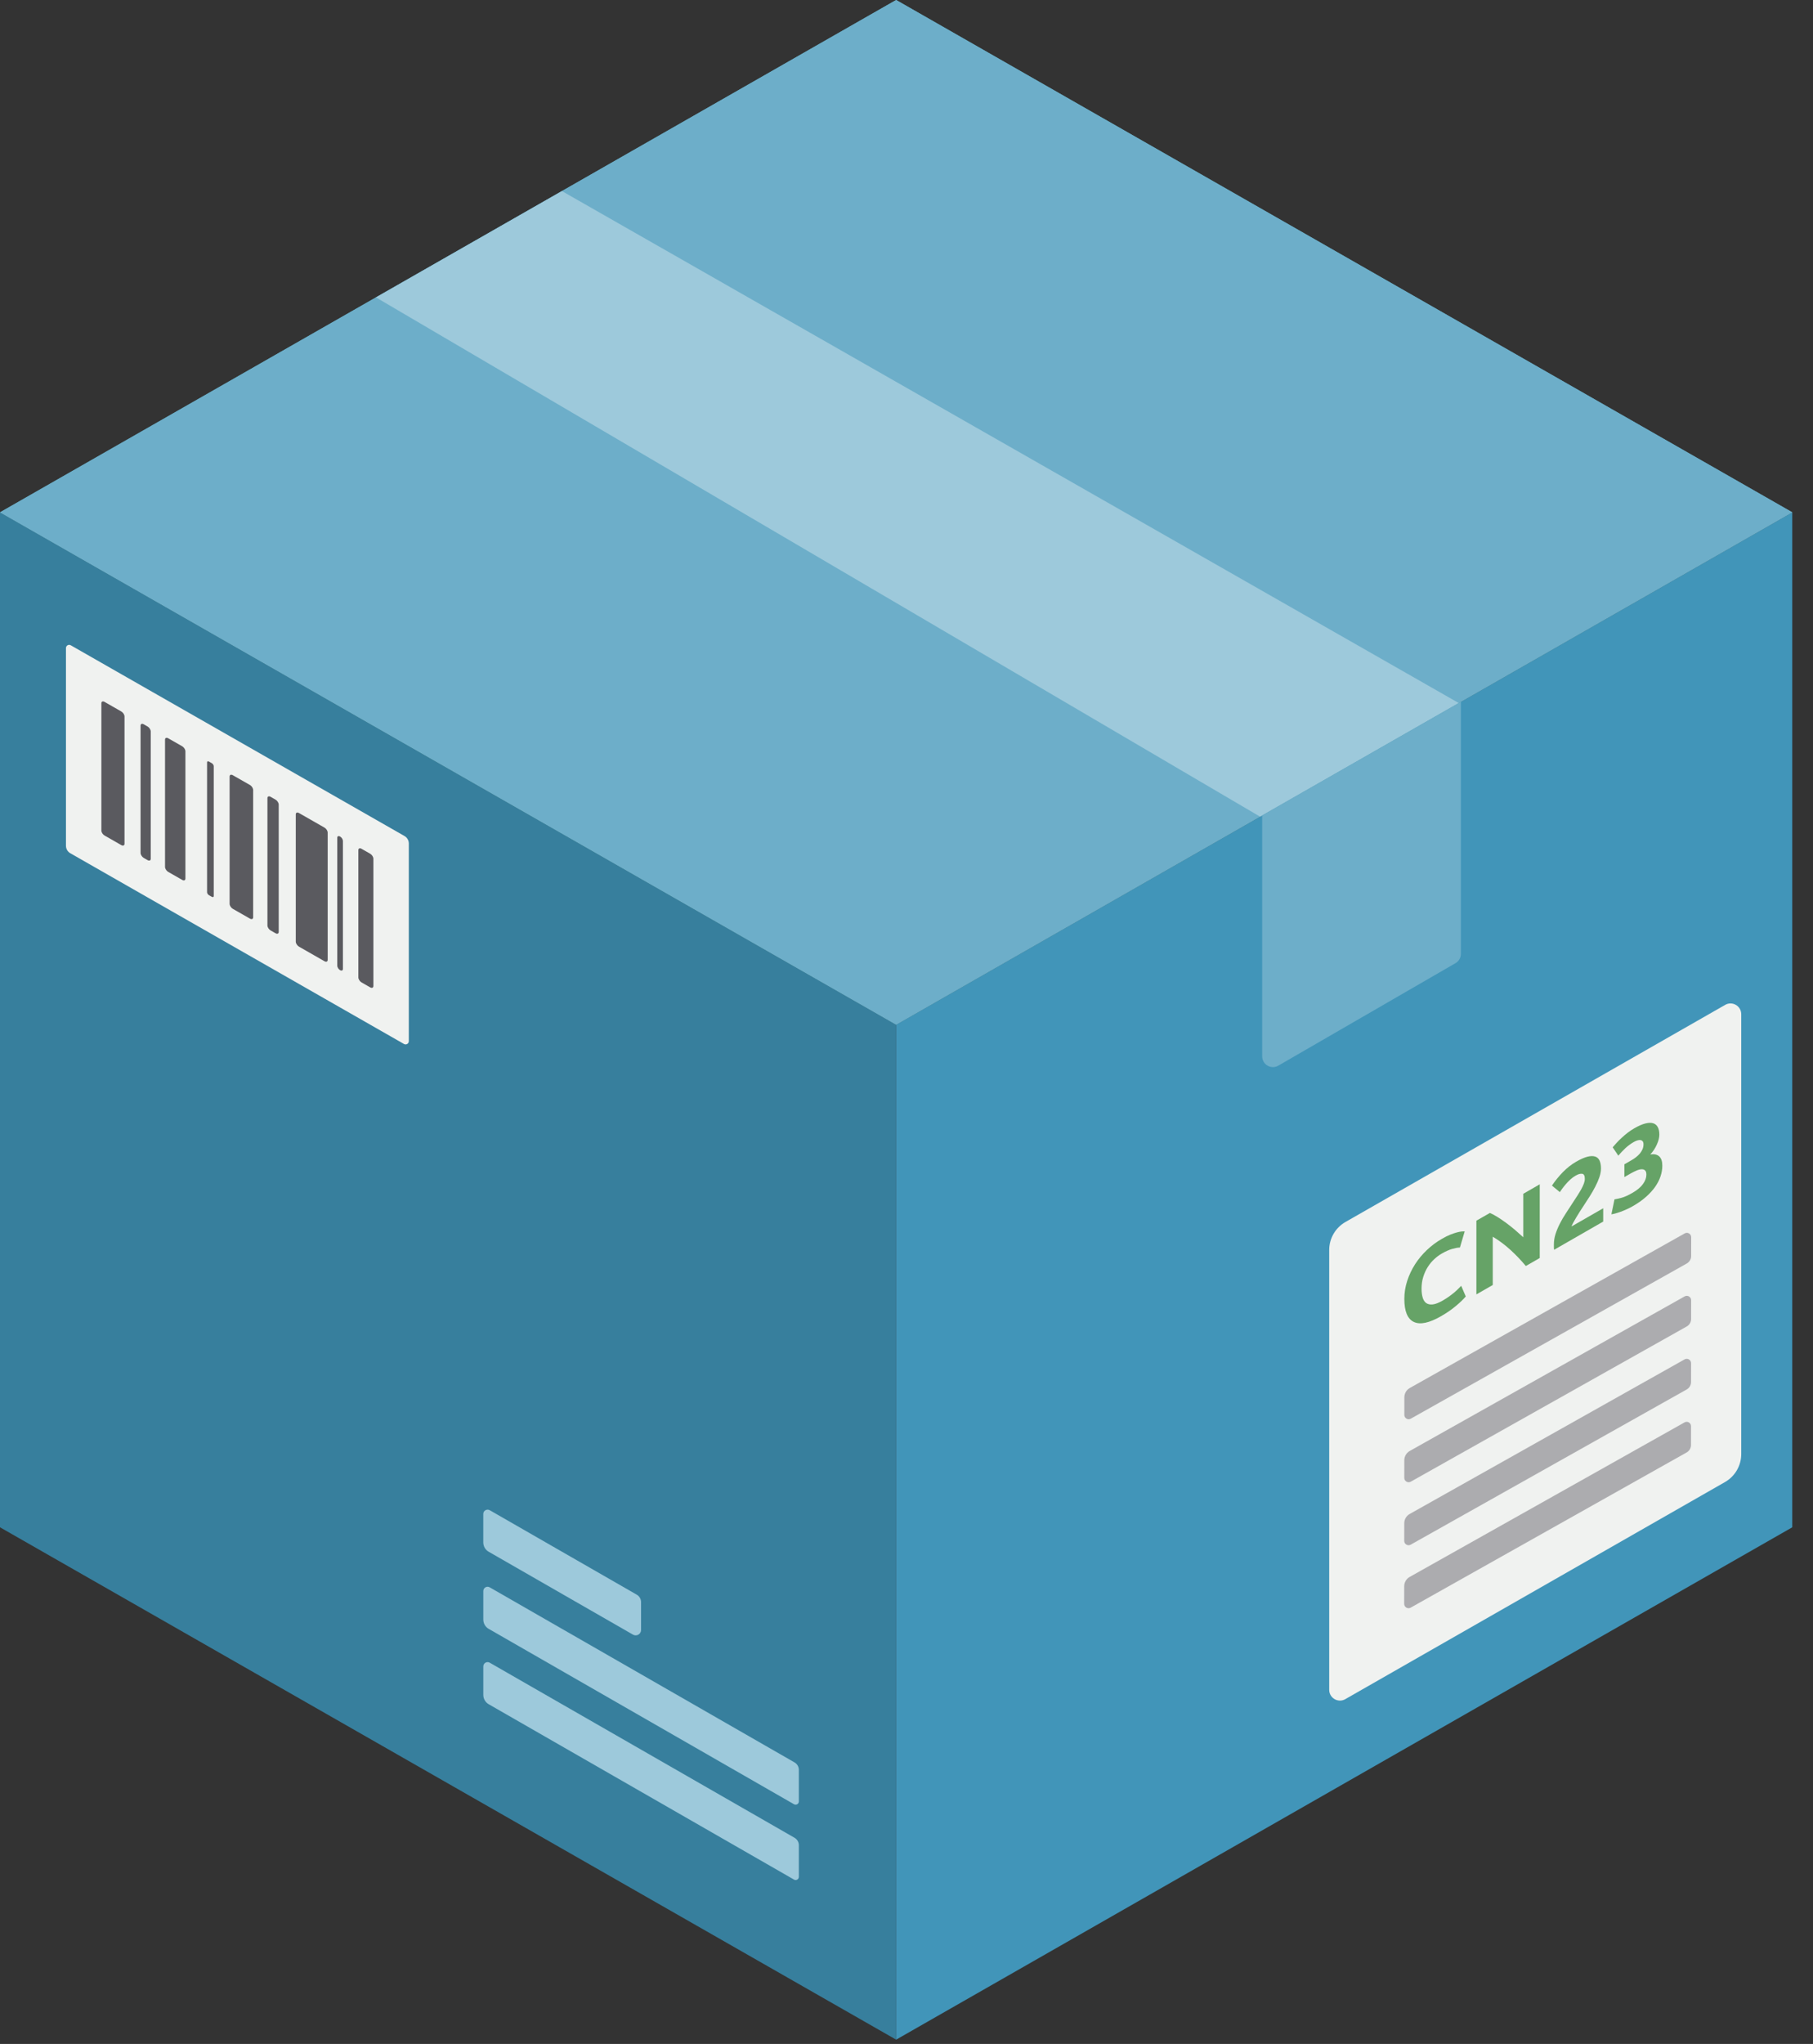
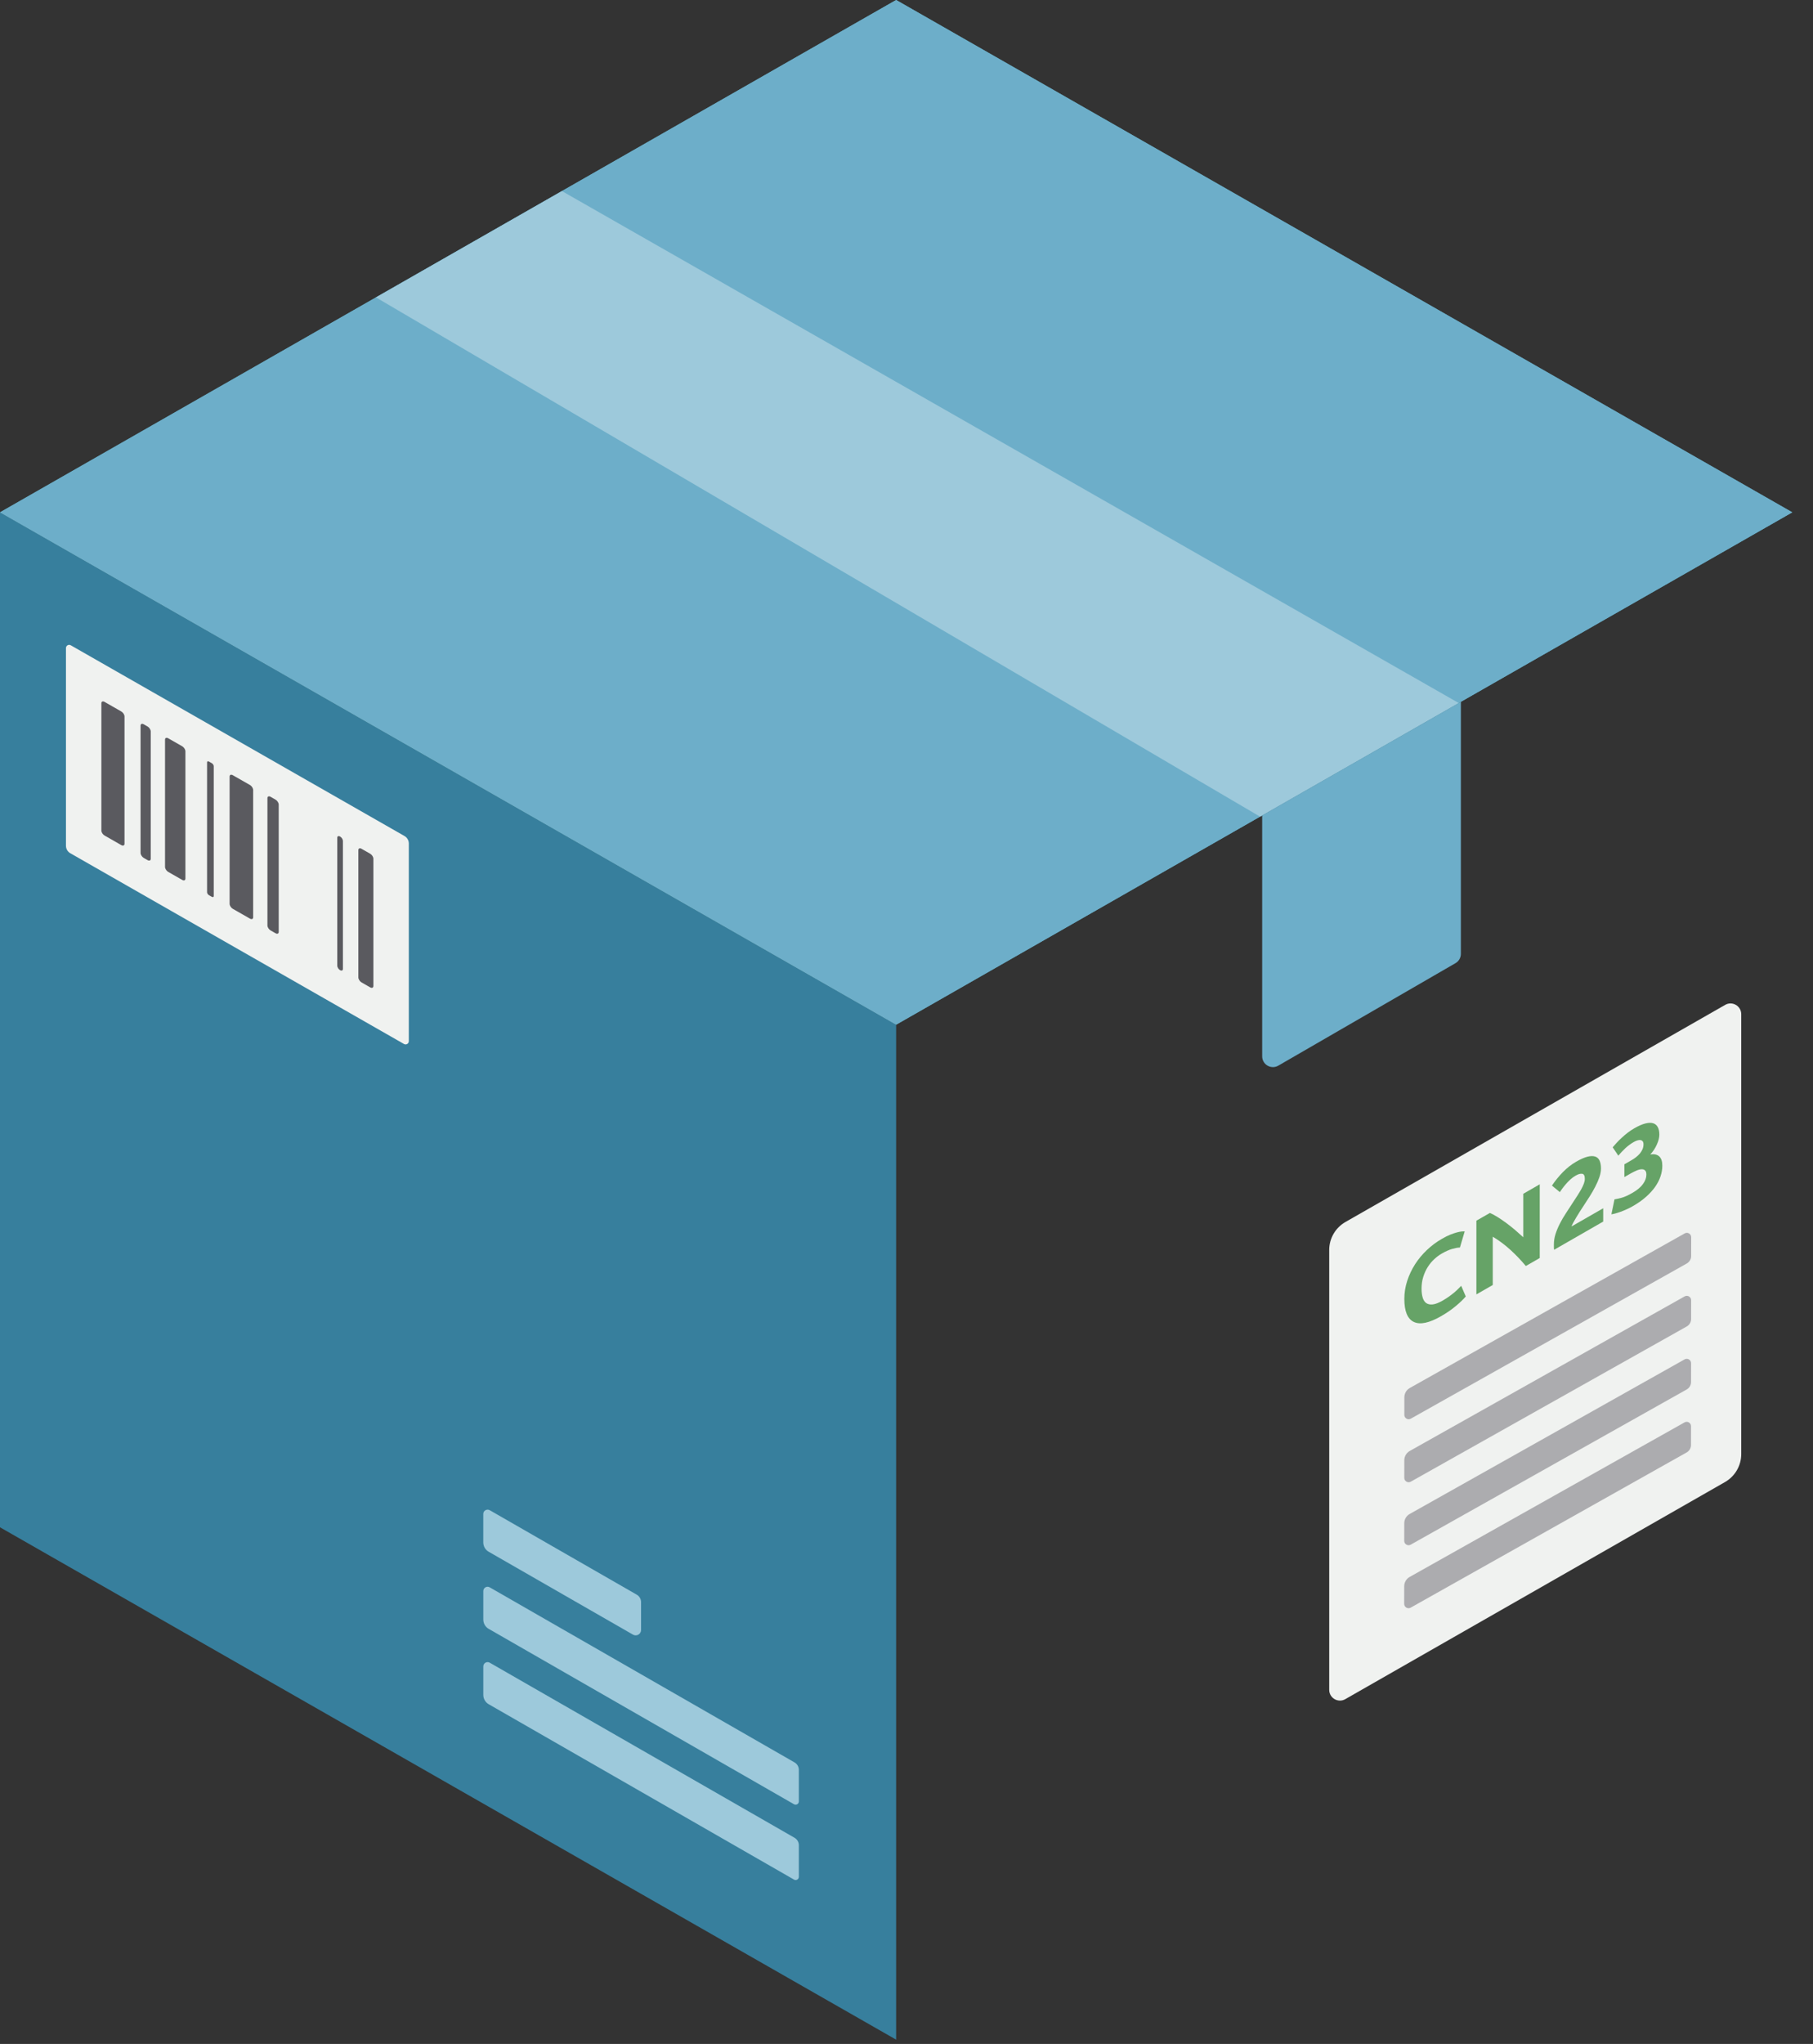
<svg xmlns="http://www.w3.org/2000/svg" width="71px" height="80px" viewBox="0 0 71 80" version="1.1">
  <rect x="0" y="0" width="71" height="80" fill="#333333" stroke="none" />
  <title>Group</title>
  <g id="----DESIGN-DESKTOP----" stroke="none" stroke-width="1" fill="none" fill-rule="evenodd">
    <g id="Desktop_Login_dahsboard-Preference_PickupPoint" transform="translate(-351, -1220)">
      <g id="Group-2" transform="translate(228, 1193)">
        <g id="Group" transform="translate(123, 27)">
          <polygon id="Fill-1" fill="#377F9D" points="0 59.779 35.094 79.833 35.094 40.107 0 20.053" />
-           <polygon id="Fill-2" fill="#4195B9" points="35.094 40.107 35.094 79.833 70.188 59.779 70.188 20.054" />
          <polygon id="Fill-3" fill="#62B9D1" points="35.094 0 0 20.053 35.094 40.107 70.188 20.053" />
          <polygon id="Fill-4" fill="#6DAEC9" points="35.094 0 0 20.053 35.094 40.107 70.188 20.053" />
          <polygon id="Fill-5" fill="#9DC9DB" points="14.723 11.64 49.346 31.964 57.127 27.517 22.006 7.479" />
          <g id="Group-52" transform="translate(2.526, 25.096)">
            <path d="M46.903,6.819 L46.903,16.249 C46.903,16.574 47.254,16.776 47.535,16.614 L54.473,12.603 C54.604,12.528 54.684,12.389 54.684,12.239 L54.684,2.373 L46.903,6.819 Z" id="Fill-6" fill="#6DAEC9" />
            <path d="M65.035,14.235 L50.164,22.733 C49.771,22.958 49.528,23.376 49.528,23.829 L49.528,41.044 C49.528,41.367 49.877,41.57 50.157,41.41 L65.028,32.912 C65.421,32.687 65.664,32.269 65.664,31.816 L65.664,14.601 C65.664,14.278 65.315,14.075 65.035,14.235" id="Fill-8" fill="#F0F2F0" />
            <path d="M53.91,26.419 C53.441,26.689 53.084,26.763 52.838,26.643 C52.592,26.524 52.47,26.223 52.47,25.743 C52.47,25.505 52.507,25.27 52.582,25.04 C52.657,24.809 52.76,24.592 52.89,24.388 C53.021,24.184 53.176,23.998 53.357,23.827 C53.537,23.657 53.733,23.511 53.944,23.391 C54.065,23.32 54.177,23.265 54.276,23.226 C54.376,23.187 54.464,23.157 54.539,23.138 C54.614,23.119 54.676,23.107 54.726,23.103 C54.776,23.1 54.812,23.099 54.834,23.1 L54.647,23.732 C54.558,23.735 54.455,23.755 54.337,23.789 C54.219,23.823 54.085,23.884 53.936,23.969 C53.835,24.027 53.737,24.1 53.642,24.188 C53.546,24.276 53.461,24.378 53.388,24.494 C53.314,24.61 53.255,24.739 53.211,24.881 C53.166,25.023 53.144,25.177 53.144,25.344 C53.144,25.477 53.159,25.593 53.188,25.691 C53.217,25.79 53.264,25.862 53.329,25.908 C53.395,25.953 53.48,25.97 53.586,25.959 C53.691,25.946 53.819,25.897 53.968,25.811 C54.063,25.757 54.147,25.703 54.222,25.649 C54.297,25.595 54.364,25.543 54.422,25.495 C54.48,25.446 54.532,25.399 54.576,25.354 C54.621,25.309 54.661,25.268 54.697,25.231 L54.876,25.648 C54.784,25.756 54.656,25.881 54.489,26.02 C54.323,26.16 54.13,26.293 53.91,26.419" id="Fill-10" fill="#66A367" />
            <path d="M57.228,24.456 C57.042,24.233 56.841,24.022 56.624,23.824 C56.408,23.627 56.178,23.455 55.933,23.309 L55.933,25.199 L55.292,25.567 L55.292,22.682 L55.821,22.379 C55.912,22.418 56.013,22.473 56.125,22.542 C56.236,22.611 56.349,22.689 56.464,22.774 C56.579,22.859 56.693,22.95 56.808,23.047 C56.921,23.144 57.028,23.239 57.128,23.331 L57.128,21.629 L57.773,21.258 L57.773,24.143 L57.228,24.456 Z" id="Fill-12" fill="#66A367" />
            <path d="M60.171,20.64 C60.171,20.745 60.15,20.858 60.109,20.979 C60.067,21.1 60.013,21.225 59.946,21.353 C59.88,21.482 59.805,21.612 59.721,21.743 C59.638,21.874 59.556,22 59.476,22.121 C59.434,22.184 59.389,22.253 59.34,22.33 C59.292,22.406 59.246,22.482 59.201,22.557 C59.157,22.633 59.117,22.702 59.082,22.765 C59.048,22.828 59.026,22.876 59.018,22.908 L60.258,22.196 L60.258,22.717 L58.335,23.821 C58.329,23.793 58.327,23.756 58.327,23.709 L58.327,23.609 C58.327,23.476 58.348,23.341 58.391,23.205 C58.434,23.07 58.491,22.934 58.56,22.799 C58.629,22.663 58.707,22.528 58.795,22.395 C58.883,22.262 58.969,22.129 59.055,21.996 C59.122,21.894 59.184,21.798 59.243,21.707 C59.301,21.617 59.352,21.532 59.397,21.453 C59.441,21.373 59.476,21.298 59.501,21.23 C59.526,21.162 59.538,21.1 59.538,21.044 C59.538,20.922 59.503,20.856 59.434,20.846 C59.365,20.836 59.278,20.86 59.176,20.92 C59.101,20.962 59.031,21.014 58.966,21.075 C58.9,21.136 58.841,21.198 58.787,21.261 C58.733,21.324 58.686,21.383 58.647,21.437 C58.609,21.491 58.579,21.534 58.56,21.564 L58.251,21.308 C58.374,21.124 58.516,20.949 58.678,20.782 C58.841,20.616 59.015,20.479 59.201,20.372 C59.37,20.275 59.516,20.211 59.638,20.179 C59.76,20.148 59.861,20.145 59.94,20.171 C60.019,20.196 60.077,20.248 60.115,20.328 C60.152,20.408 60.171,20.512 60.171,20.64" id="Fill-14" fill="#66A367" />
            <path d="M61.42,22.112 C61.345,22.155 61.266,22.196 61.183,22.234 C61.099,22.272 61.019,22.305 60.941,22.333 C60.864,22.361 60.793,22.383 60.729,22.401 C60.665,22.418 60.615,22.428 60.579,22.433 L60.7,21.847 C60.772,21.836 60.864,21.816 60.976,21.786 C61.089,21.756 61.229,21.693 61.395,21.598 C61.587,21.488 61.727,21.372 61.815,21.248 C61.904,21.125 61.949,21.002 61.949,20.88 C61.949,20.805 61.933,20.751 61.901,20.718 C61.869,20.685 61.825,20.669 61.77,20.669 C61.714,20.669 61.648,20.684 61.572,20.716 C61.496,20.747 61.414,20.788 61.328,20.837 L61.087,20.975 L61.087,20.476 L61.361,20.318 C61.423,20.283 61.481,20.244 61.539,20.2 C61.595,20.156 61.646,20.108 61.691,20.057 C61.735,20.005 61.77,19.948 61.797,19.887 C61.823,19.826 61.836,19.761 61.836,19.692 C61.836,19.639 61.825,19.6 61.803,19.574 C61.781,19.548 61.752,19.532 61.717,19.527 C61.683,19.522 61.643,19.526 61.597,19.54 C61.551,19.554 61.504,19.574 61.457,19.601 C61.338,19.67 61.227,19.751 61.126,19.845 C61.025,19.94 60.933,20.037 60.85,20.137 L60.629,19.81 C60.674,19.757 60.725,19.698 60.785,19.633 C60.845,19.569 60.91,19.503 60.983,19.437 C61.055,19.37 61.132,19.305 61.214,19.241 C61.296,19.178 61.382,19.12 61.474,19.067 C61.643,18.97 61.79,18.906 61.913,18.876 C62.037,18.845 62.139,18.843 62.219,18.87 C62.3,18.897 62.359,18.949 62.398,19.025 C62.437,19.101 62.456,19.197 62.456,19.314 C62.456,19.428 62.425,19.556 62.36,19.699 C62.297,19.842 62.211,19.973 62.102,20.091 C62.253,20.065 62.368,20.09 62.45,20.164 C62.532,20.238 62.573,20.359 62.573,20.529 C62.573,20.662 62.551,20.798 62.506,20.936 C62.462,21.074 62.393,21.211 62.298,21.348 C62.204,21.484 62.084,21.616 61.938,21.746 C61.792,21.876 61.62,21.998 61.42,22.112" id="Fill-16" fill="#66A367" />
            <path d="M63.532,24.357 L52.722,30.432 C52.61,30.495 52.47,30.414 52.47,30.284 L52.471,29.594 C52.471,29.444 52.552,29.305 52.683,29.231 L63.45,23.18 C63.563,23.116 63.703,23.198 63.703,23.327 L63.702,24.066 C63.702,24.187 63.637,24.297 63.532,24.357" id="Fill-18" fill="#ACACAF" />
            <path d="M63.53,26.822 L52.721,32.898 C52.608,32.961 52.468,32.879 52.468,32.75 L52.469,32.059 C52.469,31.909 52.55,31.77 52.681,31.696 L63.448,25.645 C63.561,25.582 63.701,25.664 63.701,25.793 L63.7,26.532 C63.7,26.652 63.635,26.763 63.53,26.822" id="Fill-20" fill="#ACACAF" />
            <path d="M63.528,29.288 L52.719,35.363 C52.606,35.426 52.466,35.345 52.466,35.215 L52.467,34.525 C52.467,34.374 52.548,34.236 52.679,34.162 L63.447,28.11 C63.559,28.047 63.699,28.129 63.699,28.258 L63.698,28.997 C63.698,29.118 63.633,29.228 63.528,29.288" id="Fill-22" fill="#ACACAF" />
            <path d="M63.526,31.753 L52.717,37.829 C52.605,37.892 52.464,37.81 52.464,37.681 L52.465,36.991 C52.465,36.84 52.546,36.701 52.677,36.627 L63.445,30.576 C63.557,30.513 63.697,30.594 63.697,30.724 L63.696,31.463 C63.696,31.583 63.632,31.694 63.526,31.753" id="Fill-24" fill="#ACACAF" />
            <path d="M13.295,15.766 L0.227,8.3 C0.122,8.24 0.057,8.129 0.057,8.008 L0.057,0.27 C0.057,0.173 0.162,0.112 0.246,0.161 L13.314,7.626 C13.419,7.686 13.484,7.798 13.484,7.918 L13.484,15.657 C13.484,15.753 13.379,15.814 13.295,15.766" id="Fill-26" fill="#F0F2F0" />
            <path d="M6.591,10.476 L7.264,10.86 C7.332,10.899 7.388,10.875 7.388,10.807 L7.388,5.826 C7.388,5.757 7.332,5.669 7.264,5.63 L6.591,5.246 C6.522,5.206 6.466,5.23 6.466,5.299 L6.466,10.28 C6.466,10.349 6.522,10.437 6.591,10.476" id="Fill-28" fill="#5A5A5F" />
            <path d="M8.071,11.321 L8.265,11.432 C8.333,11.471 8.389,11.447 8.389,11.379 L8.389,6.397 C8.389,6.329 8.333,6.241 8.265,6.202 L8.071,6.091 C8.002,6.052 7.947,6.076 7.947,6.145 L7.947,11.126 C7.947,11.195 8.002,11.282 8.071,11.321" id="Fill-30" fill="#5A5A5F" />
-             <path d="M9.182,11.956 L10.183,12.528 C10.251,12.567 10.307,12.543 10.307,12.474 L10.307,7.493 C10.307,7.424 10.251,7.337 10.183,7.298 L9.182,6.726 C9.113,6.686 9.057,6.71 9.057,6.779 L9.057,11.76 C9.057,11.829 9.113,11.917 9.182,11.956" id="Fill-32" fill="#5A5A5F" />
            <path d="M4.062,9.031 L4.61,9.344 C4.679,9.383 4.735,9.36 4.735,9.291 L4.735,4.31 C4.735,4.241 4.679,4.154 4.61,4.114 L4.062,3.801 C3.993,3.761 3.937,3.785 3.937,3.854 L3.937,8.835 C3.937,8.904 3.993,8.992 4.062,9.031" id="Fill-34" fill="#5A5A5F" />
            <path d="M3.103,8.483 L3.253,8.569 C3.322,8.608 3.377,8.584 3.377,8.516 L3.377,3.534 C3.377,3.466 3.322,3.378 3.253,3.339 L3.103,3.253 C3.035,3.214 2.979,3.238 2.979,3.306 L2.979,8.288 C2.979,8.357 3.035,8.444 3.103,8.483" id="Fill-36" fill="#5A5A5F" />
            <path d="M1.569,7.607 L2.225,7.982 C2.294,8.021 2.35,7.997 2.35,7.928 L2.35,2.947 C2.35,2.878 2.294,2.791 2.225,2.752 L1.569,2.377 C1.5,2.337 1.444,2.361 1.444,2.43 L1.444,7.411 C1.444,7.48 1.5,7.568 1.569,7.607" id="Fill-38" fill="#5A5A5F" />
            <path d="M10.792,12.876 L10.792,12.876 C10.854,12.911 10.903,12.89 10.903,12.828 L10.903,7.82 C10.903,7.759 10.854,7.681 10.792,7.646 C10.731,7.611 10.682,7.632 10.682,7.694 L10.682,12.702 C10.682,12.763 10.731,12.841 10.792,12.876" id="Fill-40" fill="#5A5A5F" />
            <path d="M5.657,9.942 L5.77,10.006 C5.811,10.03 5.844,10.016 5.844,9.975 L5.844,4.894 C5.844,4.853 5.811,4.8 5.77,4.776 L5.657,4.712 C5.616,4.689 5.583,4.703 5.583,4.744 L5.583,9.825 C5.583,9.867 5.616,9.919 5.657,9.942" id="Fill-42" fill="#5A5A5F" />
            <path d="M11.632,13.356 L11.972,13.55 C12.04,13.589 12.096,13.565 12.096,13.496 L12.096,8.515 C12.096,8.446 12.04,8.359 11.972,8.32 L11.632,8.126 C11.563,8.086 11.508,8.11 11.508,8.179 L11.508,13.16 C11.508,13.229 11.563,13.316 11.632,13.356" id="Fill-44" fill="#5A5A5F" />
            <path d="M22.264,38.885 L16.612,35.64 C16.481,35.565 16.4,35.426 16.4,35.275 L16.4,34.16 C16.4,34.031 16.54,33.95 16.653,34.014 L22.41,37.32 C22.515,37.38 22.579,37.491 22.579,37.612 L22.579,38.702 C22.579,38.864 22.404,38.965 22.264,38.885" id="Fill-46" fill="#9DC9DB" />
            <path d="M28.569,45.523 L16.612,38.658 C16.481,38.583 16.401,38.444 16.401,38.293 L16.401,37.179 C16.401,37.049 16.54,36.968 16.652,37.033 L28.589,43.885 C28.693,43.945 28.758,44.056 28.758,44.177 L28.758,45.413 C28.758,45.51 28.653,45.571 28.569,45.523" id="Fill-48" fill="#9DC9DB" />
            <path d="M28.569,48.472 L16.612,41.608 C16.481,41.533 16.401,41.394 16.401,41.243 L16.401,40.129 C16.401,39.999 16.54,39.918 16.652,39.982 L28.589,46.835 C28.693,46.895 28.758,47.006 28.758,47.127 L28.758,48.363 C28.758,48.46 28.653,48.521 28.569,48.472" id="Fill-50" fill="#9DC9DB" />
          </g>
        </g>
      </g>
    </g>
  </g>
</svg>